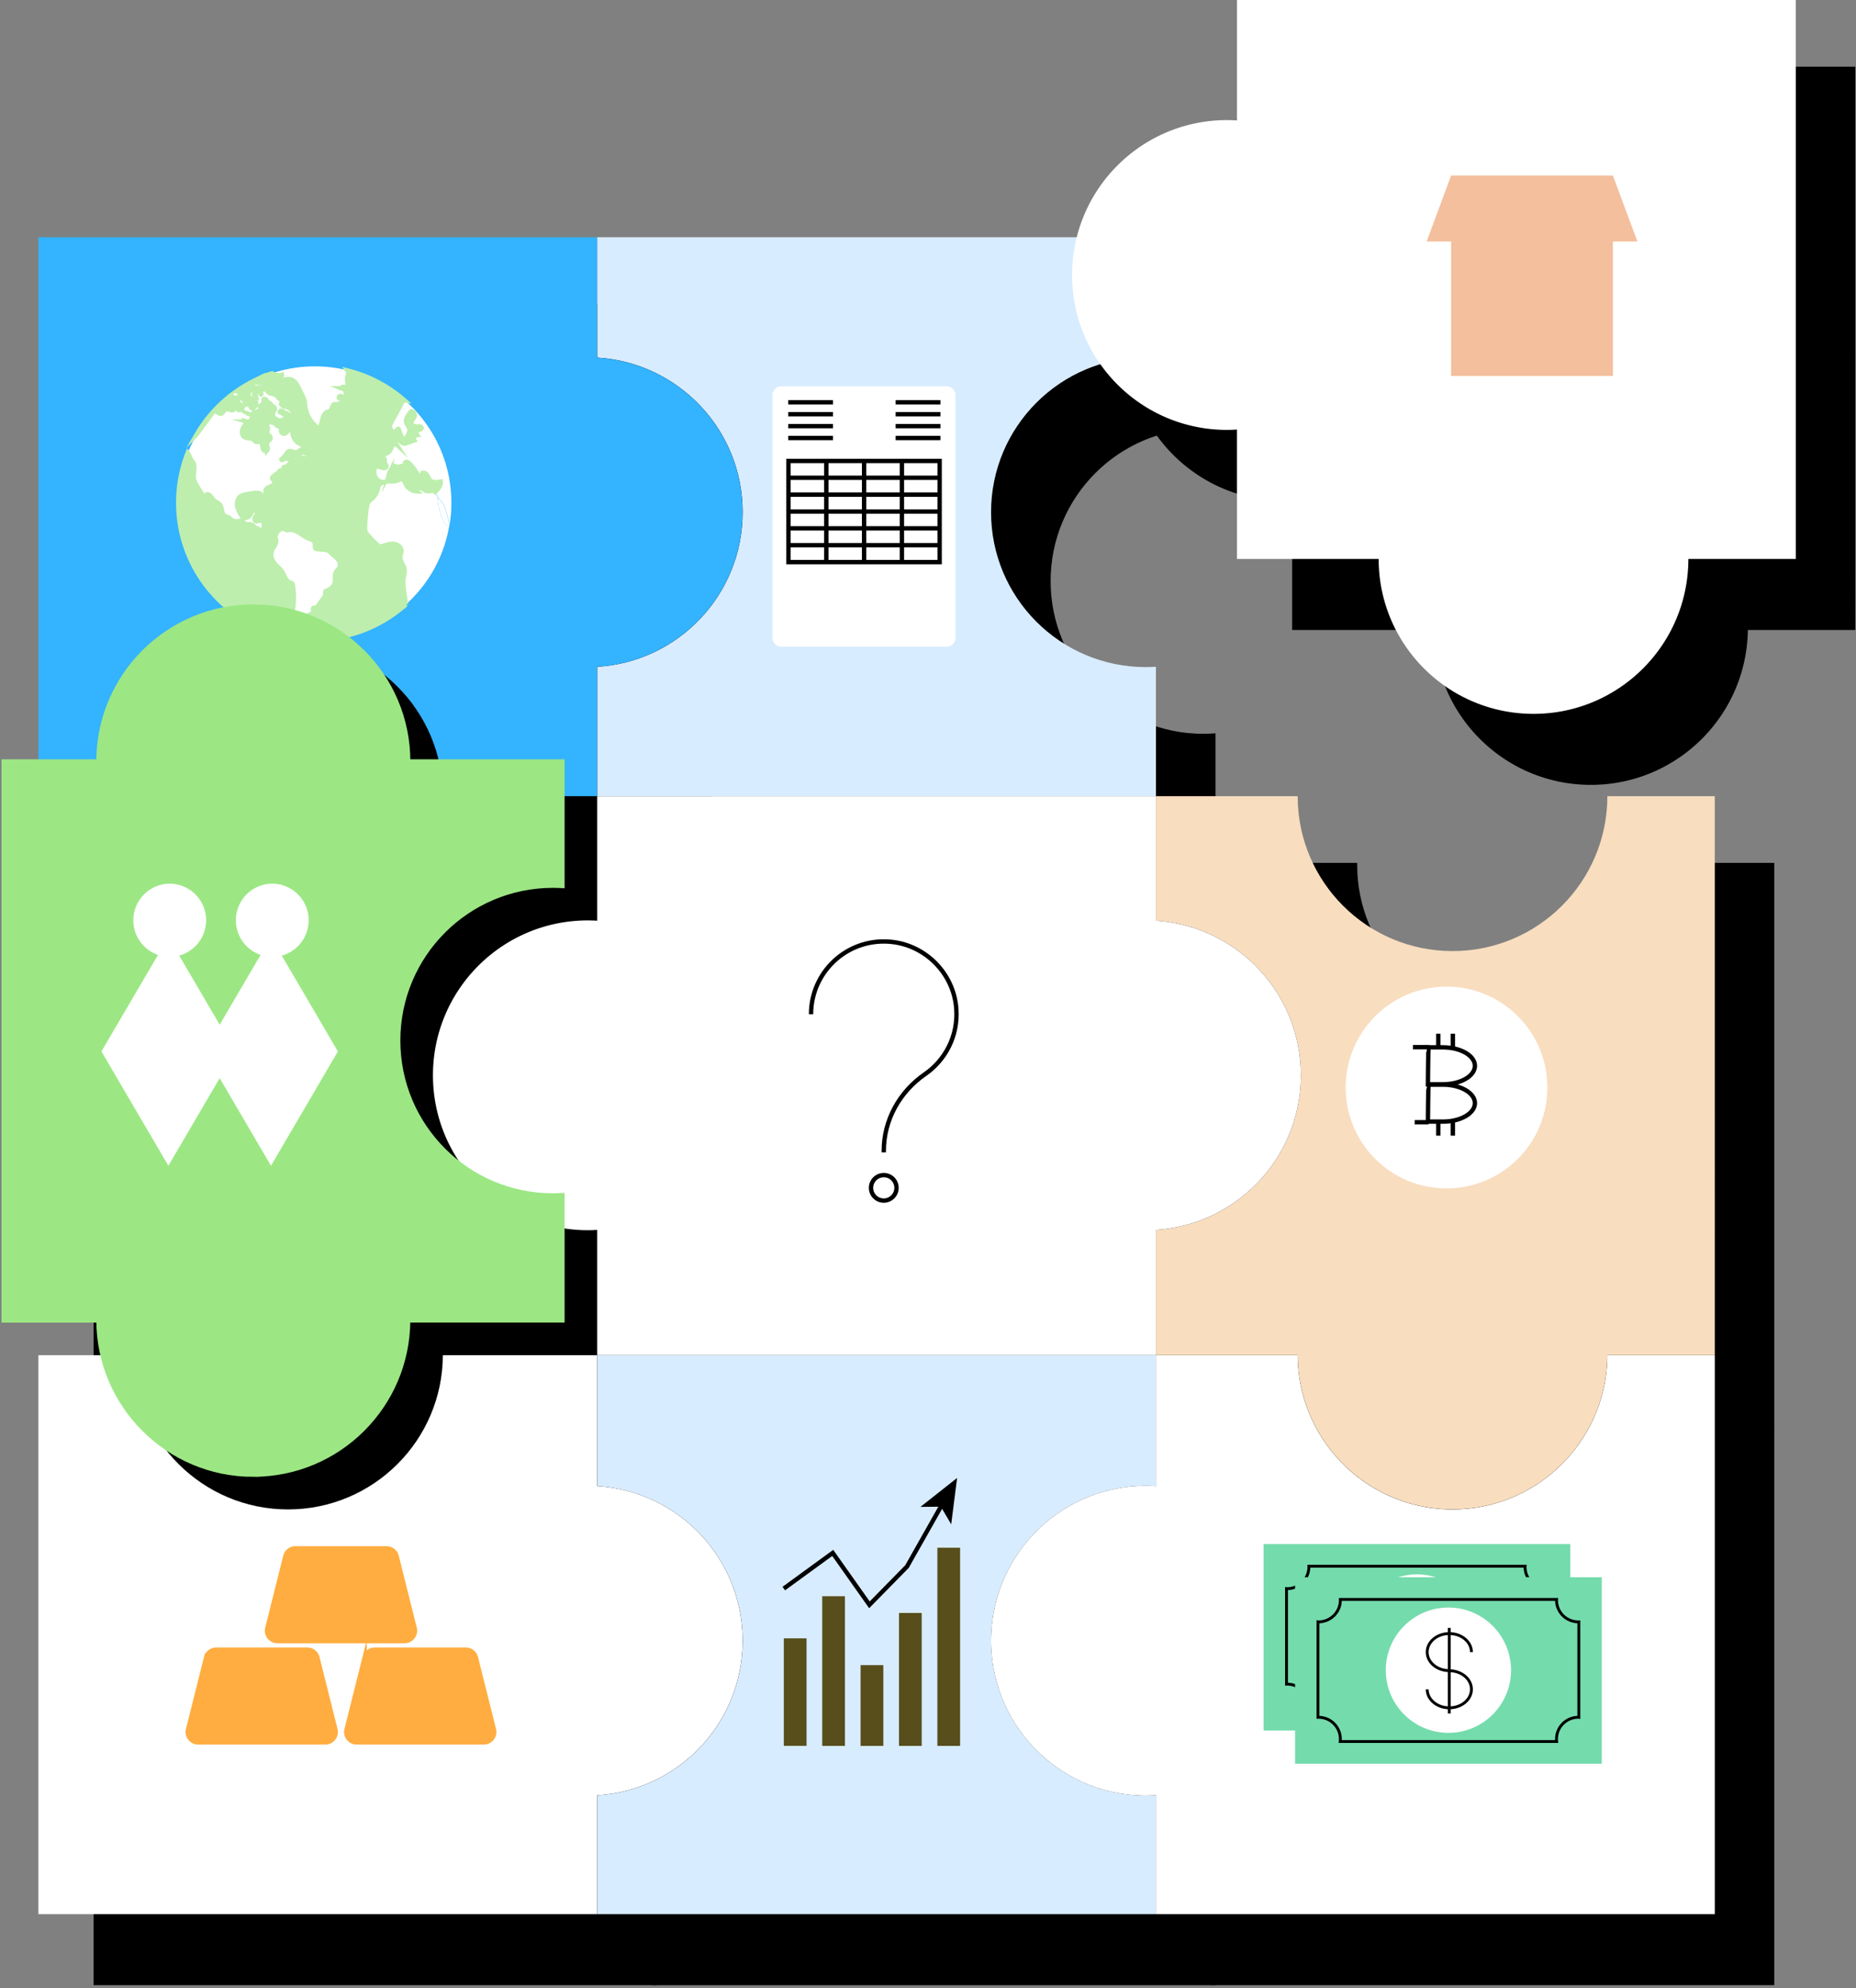
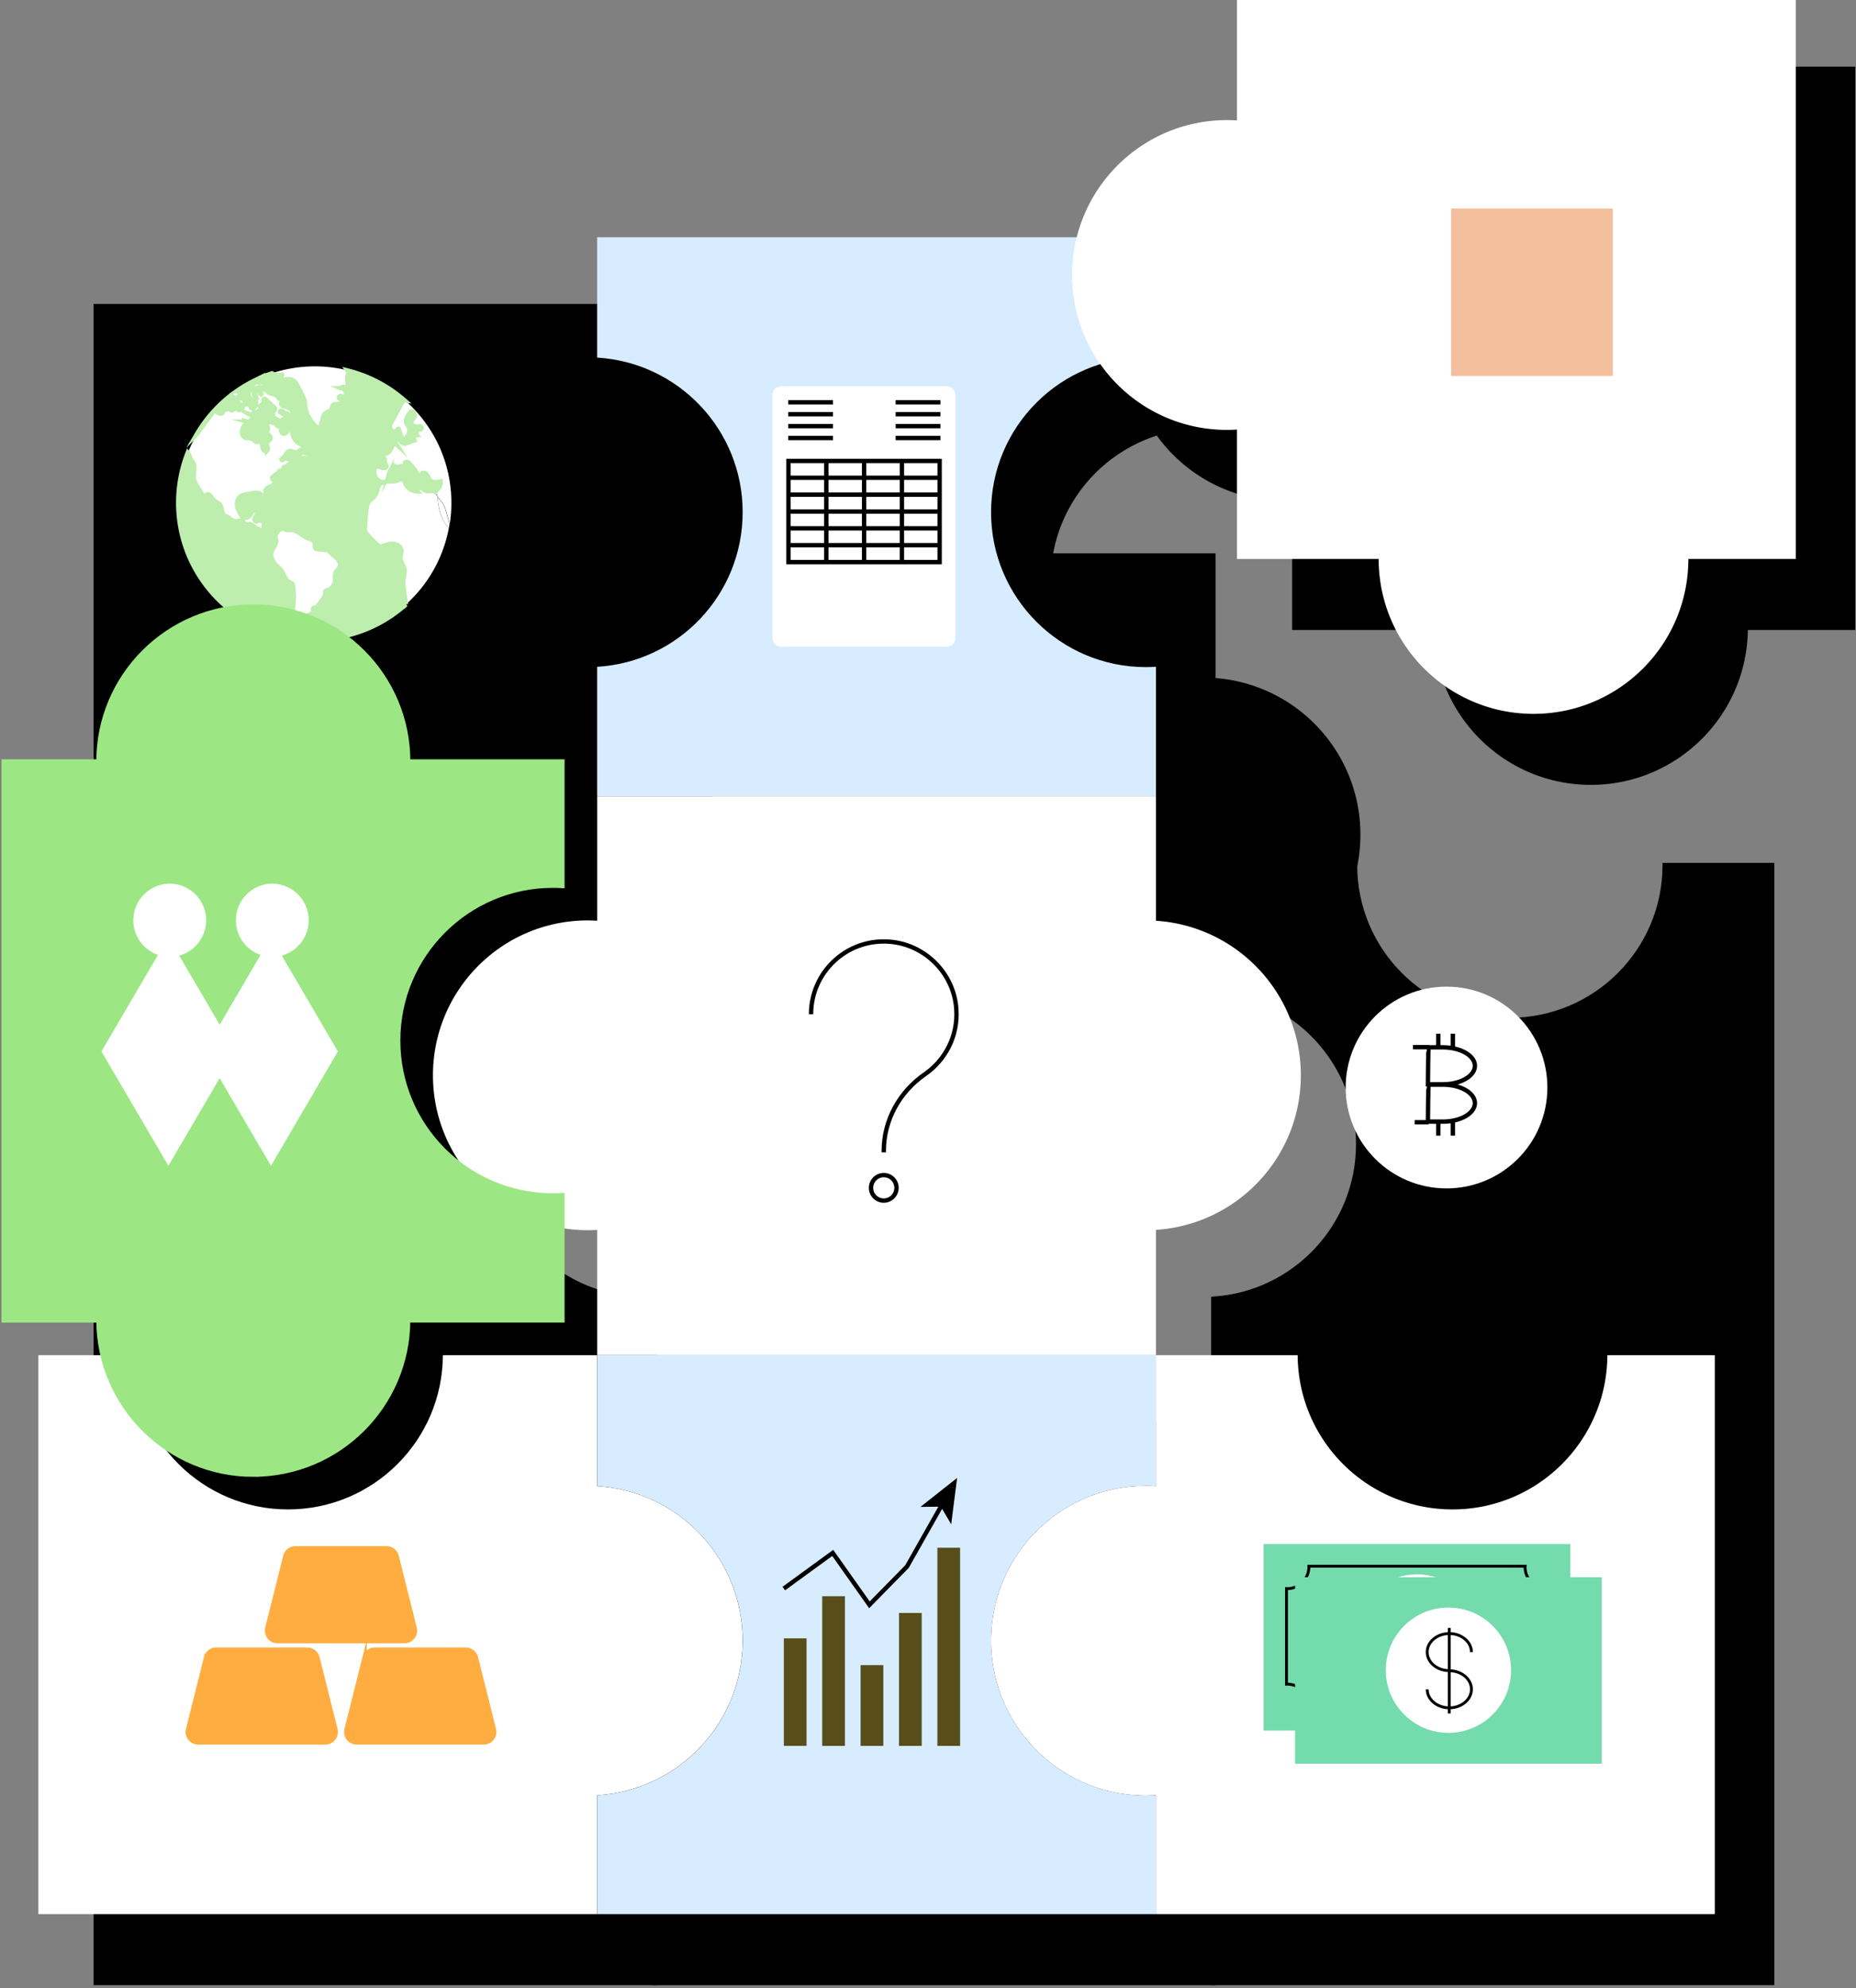
<svg xmlns="http://www.w3.org/2000/svg" width="367" height="393" fill="none" viewBox="0 0 367 393">
  <rect x="0" y="0" width="367" height="393" fill="#808080" stroke="none" />
  <path fill="#000" stroke="#000" stroke-miterlimit="10" stroke-width=".86" d="M158.198 337.938c0-16.289-12.722-29.605-28.771-30.559v-25.883H98.919c-.069 16.849-13.754 30.491-30.62 30.491-16.865 0-30.55-13.642-30.619-30.491H18.932v110.495h110.495v-23.493c16.049-.963 28.771-14.27 28.771-30.56Z" />
  <path fill="#000" stroke="#000" stroke-miterlimit="10" stroke-width=".86" d="M237.944 368.568c-16.909 0-30.619-13.711-30.619-30.62 0-16.908 13.71-30.619 30.619-30.619.67 0 1.324.026 1.986.069v-25.892H129.435v25.883c16.049.963 28.771 14.27 28.771 30.559 0 16.29-12.722 29.605-28.771 30.559v23.494H239.93v-23.502c-.654.043-1.316.069-1.986.069Z" />
  <path fill="#000" stroke="#000" stroke-miterlimit="10" stroke-width=".86" d="M298.555 311.987c-16.865 0-30.55-13.642-30.619-30.491h-28.015v25.892a30.198 30.198 0 0 0-1.986-.069c-16.908 0-30.619 13.711-30.619 30.619 0 16.909 13.711 30.62 30.619 30.62.671 0 1.324-.026 1.986-.069v23.502h110.495V281.496h-21.241c-.069 16.849-13.754 30.491-30.62 30.491Z" />
  <path fill="#000" stroke="#000" stroke-miterlimit="10" stroke-width=".86" d="M298.555 201.622c-16.908 0-30.619-13.703-30.619-30.62h-28.015v24.628c15.989 1.023 28.643 14.304 28.643 30.551 0 16.246-12.654 29.527-28.643 30.55v24.766h28.015c.069 16.848 13.754 30.49 30.619 30.49 16.866 0 30.551-13.642 30.62-30.49h21.241V171.002h-21.241c0 16.909-13.711 30.62-30.62 30.62ZM158.198 114.87c0 16.29-12.722 29.605-28.771 30.559v25.573h110.494V145.42c-.653.043-1.315.069-1.985.069-16.909 0-30.62-13.711-30.62-30.619 0-16.909 13.711-30.62 30.62-30.62.67 0 1.323.026 1.985.07V60.507H129.427v23.794c16.049.963 28.771 14.27 28.771 30.559v.009Z" />
  <path fill="#000" stroke="#000" stroke-miterlimit="10" stroke-width=".86" d="M37.68 170.994c0-16.909 13.711-30.619 30.62-30.619 16.908 0 30.62 13.71 30.62 30.619h30.498V145.42c16.049-.962 28.771-14.269 28.771-30.559s-12.722-29.605-28.771-30.559V60.508H18.932v110.494h18.749v-.008ZM255.936 13.608v23.81a30.248 30.248 0 0 0-1.986-.068c-16.909 0-30.619 13.71-30.619 30.62 0 16.908 13.71 30.619 30.619 30.619.67 0 1.324-.026 1.986-.069v25.582h28.014c0 16.909 13.711 30.619 30.62 30.619 16.908 0 30.619-13.702 30.619-30.619h21.241V13.608H255.936Z" />
  <path fill="#000" stroke="#000" stroke-miterlimit="10" stroke-width=".86" d="M68.3 311.986c16.865 0 30.55-13.642 30.619-30.49h30.507v-24.757c-.61.035-1.229.06-1.856.06-16.918 0-30.62-13.71-30.62-30.619s13.711-30.619 30.62-30.619c.627 0 1.237.025 1.856.06V171.01H98.927c0-16.908-13.71-30.619-30.619-30.619s-30.62 13.711-30.62 30.619H18.942v110.495h18.748c.069 16.848 13.754 30.49 30.619 30.49l-.009-.009Z" />
-   <path fill="#000" stroke="#000" stroke-miterlimit="10" stroke-width=".86" d="M152.138 171.003h-22.703v24.611a32.354 32.354 0 0 0-1.857-.061c-16.917 0-30.619 13.711-30.619 30.62 0 16.908 13.711 30.619 30.619 30.619.628 0 1.238-.026 1.857-.06v24.757H239.93v-24.766c15.988-1.023 28.642-14.303 28.642-30.55s-12.654-29.528-28.642-30.551v-24.628h-87.792v.009Z" />
+   <path fill="#000" stroke="#000" stroke-miterlimit="10" stroke-width=".86" d="M152.138 171.003h-22.703v24.611a32.354 32.354 0 0 0-1.857-.061v24.757H239.93v-24.766c15.988-1.023 28.642-14.303 28.642-30.55s-12.654-29.528-28.642-30.551v-24.628h-87.792v.009Z" />
  <path fill="#fff" d="M146.851 324.331c0-16.29-12.722-29.605-28.771-30.559v-25.883H87.572c-.069 16.848-13.754 30.49-30.62 30.49-16.865 0-30.55-13.642-30.619-30.49H7.585v110.494H118.08V354.89c16.049-.963 28.771-14.27 28.771-30.559Z" />
  <path fill="#D8ECFF" d="M226.597 354.95c-16.909 0-30.619-13.711-30.619-30.619 0-16.909 13.71-30.62 30.619-30.62.67 0 1.324.026 1.986.069v-25.891H118.088v25.883c16.049.962 28.771 14.269 28.771 30.559 0 16.289-12.722 29.605-28.771 30.559v23.493h110.495v-23.502c-.654.043-1.316.069-1.986.069Z" />
  <path fill="#fff" d="M287.217 298.379c-16.866 0-30.551-13.642-30.619-30.49h-28.015v25.891a30.198 30.198 0 0 0-1.986-.069c-16.908 0-30.619 13.711-30.619 30.62 0 16.908 13.711 30.619 30.619 30.619.671 0 1.324-.026 1.986-.069v23.502h110.494V267.889h-21.241c-.068 16.848-13.753 30.49-30.619 30.49Z" />
-   <path fill="#F8DDBF" d="M287.217 188.006c-16.909 0-30.62-13.702-30.62-30.619h-28.014v24.628c15.989 1.023 28.642 14.304 28.642 30.55 0 16.247-12.653 29.528-28.642 30.551v24.765h28.014c.069 16.849 13.754 30.491 30.62 30.491 16.865 0 30.55-13.642 30.619-30.491h21.241V157.387h-21.241c0 16.908-13.711 30.619-30.619 30.619Z" />
  <path fill="#D8ECFF" d="M146.851 101.254c0 16.29-12.722 29.605-28.771 30.56v25.573h110.494v-25.582c-.653.043-1.315.069-1.985.069-16.909 0-30.62-13.711-30.62-30.62 0-16.908 13.711-30.619 30.62-30.619.67 0 1.323.026 1.985.069V46.893H118.08v23.794c16.049.962 28.771 14.27 28.771 30.559v.008Z" />
-   <path fill="#34B3FE" d="M26.334 157.386c0-16.908 13.71-30.619 30.619-30.619s30.62 13.711 30.62 30.619h30.498v-25.573c16.049-.963 28.771-14.27 28.771-30.559 0-16.29-12.722-29.605-28.771-30.56V46.9H7.585v110.495h18.749v-.009Z" />
  <path fill="#fff" d="M244.597 0v23.811a30.263 30.263 0 0 0-1.985-.069c-16.909 0-30.62 13.711-30.62 30.62 0 16.908 13.711 30.62 30.62 30.62.67 0 1.324-.027 1.985-.07v25.582h28.015c0 16.909 13.711 30.62 30.62 30.62 16.908 0 30.619-13.702 30.619-30.62h21.241V0H244.597ZM140.791 157.395h-22.702v24.611a33.36 33.36 0 0 0-1.857-.06c-16.917 0-30.62 13.711-30.62 30.619 0 16.909 13.711 30.62 30.62 30.62.627 0 1.238-.026 1.857-.061v24.757h110.494v-24.765c15.989-1.023 28.642-14.304 28.642-30.551 0-16.246-12.653-29.527-28.642-30.55v-24.628h-87.792v.008Z" />
  <g fill="#F3BF9D" clip-path="url(#a)">
    <path d="M318.928 41.219h-31.986V74.33h31.986V41.219Z" />
-     <path d="M323.776 47.742h-41.674l4.84-13.049h31.986l4.848 13.05Z" />
  </g>
  <path fill="#fff" stroke="#fff" stroke-miterlimit="10" stroke-width=".86" d="M187.201 76.807h-32.725c-.717 0-1.298.58-1.298 1.298v47.992c0 .717.581 1.298 1.298 1.298h32.725c.717 0 1.298-.581 1.298-1.298V78.105c0-.717-.581-1.298-1.298-1.298Z" />
  <path stroke="#000" stroke-miterlimit="10" stroke-width=".86" d="M155.86 79.523h8.854M155.86 81.879h8.854M155.86 84.234h8.854M155.86 86.58h8.854M177.101 79.523h8.854M177.101 81.879h8.854M177.101 84.234h8.854M177.101 86.58h8.854M185.8 91.12h-29.888v19.994H185.8V91.119ZM155.912 107.779h29.897M155.911 104.443h29.898M155.912 101.117h29.897M155.911 97.781h29.898M155.912 94.445h29.897M178.339 91.12v19.994M170.86 91.12v19.994M163.39 91.12v19.994" />
  <path fill="#fff" d="M160.373 200.488c0-8.278 6.997-14.931 15.404-14.347 7.092.49 12.842 6.232 13.324 13.324.369 5.33-2.175 10.092-6.189 12.869-5.029 3.472-8.158 9.069-8.158 15.18v.284" />
  <path stroke="#000" stroke-miterlimit="10" stroke-width=".86" d="M160.373 200.488c0-8.278 6.997-14.931 15.404-14.347 7.092.49 12.842 6.232 13.324 13.324.369 5.33-2.175 10.092-6.189 12.869-5.029 3.472-8.158 9.069-8.158 15.18v.284" />
  <path fill="#fff" stroke="#000" stroke-miterlimit="10" stroke-width=".86" d="M174.754 237.33a2.518 2.518 0 1 0 .001-5.037 2.518 2.518 0 0 0-.001 5.037Z" />
  <path fill="#fff" d="M88.174 101.029c-.103-.361-.198-.722-.37-1.048-.155-.31-.37-.594-.584-.869l-.765-.997c.025.12.043.24.06.353.206 1.642.464 3.344 1.34 4.745.267.421.585.808.903 1.195.052-.258.095-.525.138-.791-.24-.86-.481-1.728-.722-2.588ZM74.162 85.282c.035-.078.482-.336.525-.19.043.164-.198.37-.07.482.104.094.25-.06.388-.103.206-.069.404.172.378.387-.026.215-.198.378-.37.507.284.112.593.24.74.507.129.24.12.55.309.748.112.111.284.163.404.266.12.103.18.327.052.413.171-.035.3.189.249.352-.052.164-.206.275-.353.37-.343.224-.687.438-1.031.653-.095.06-.206.12-.31.086-.171-.051-.18-.326-.051-.455.129-.13.318-.172.49-.233.034-.008.069-.025.086-.06.043-.077-.069-.163-.155-.146-.086.017-.146.086-.224.13-.128.077-.326.05-.403-.078-.078-.13.025-.335.18-.318a1.333 1.333 0 0 1-.146-.774c.009-.112.034-.223.026-.344a.924.924 0 0 0-.112-.326c-.215-.473-.361-.963-.524-1.453-.043-.146-.138-.284-.07-.43l-.008.009Zm-.756 2.639c.077-.086.18-.18.172-.293-.009-.163-.138-.232-.035-.395.07-.112.258-.155.378-.12.172.051.5.507.602.653.043.06.052.129.069.198.052.404-.206.86-.61.945-.241.052-.482-.034-.714-.112-.043-.017-.086-.025-.112-.06-.025-.034-.025-.086-.025-.129.008-.249.111-.49.275-.679v-.008Zm-26.09-7.763c.07.086.104.215.026.293-.077.077-.206.043-.318.034-.094-.009-.189 0-.283 0a.433.433 0 0 1-.25-.103.223.223 0 0 1-.103-.146c0-.043 0-.078.017-.112.06-.163.172-.3.318-.395l.026.017c.043-.069.146-.06.206 0s.087.137.138.206c.06.086.155.146.224.224v-.018Zm1.617-3.292a2.477 2.477 0 0 1-.19.499c-.034.051-.068.103-.085.163-.043.137-.009.284 0 .421 0 .146-.018.301-.112.421-.095.12-.258.18-.396.13-.163-.07-.223-.267-.266-.44l-.155-.695c-.034-.172-.06-.379.078-.482l.945-.24c.078 0 .172.051.19.129 0 .034 0 .06-.01.094Zm22.496 4.908c-.241.508-.774.834-1.333.937-.189.035-.395.043-.567-.034-.215-.086-.37-.275-.464-.49-.043-.103-.078-.206-.138-.3-.069-.121-.18-.224-.266-.328-.086-.111-.164-.24-.164-.378 0-.137.112-.283.25-.283.266 0 .326.43.576.507a.316.316 0 0 0 .154.008c.43-.017.808-.146 1.221-.223.258-.052.722.163.748.473a.238.238 0 0 1-.026.111h.009ZM51.365 74.691l-.473.164c-.12.051-.24.12-.344.206-.017.017-.043.034-.051.06.31-.146.627-.292.946-.43h-.078ZM49.371 76.402c.172 0 .344.025.516.068.146.043.284.103.438.13.19.034.387.017.576 0l.998-.078c.137-.009.275-.026.378-.112.172-.137.155-.421.017-.593a.614.614 0 0 0-.55-.223c-.129.017-.24.068-.37.077-.146 0-.283-.06-.42-.086-.181-.026-.353.026-.525.077-.31.086-.62.155-.937.215-.146.026-.31.043-.447 0-.112.06-.224.13-.336.19.026.094.07.18.147.24.137.112.343.095.524.086l-.009.009ZM46.216 78.448c.138.086.258.197.344.343.017.035.035.07.07.086.094.07.231-.034.274-.146.043-.112.069-.25.163-.318.078-.051.172-.043.267-.051.094-.01.198-.026.24-.112a.194.194 0 0 0 .01-.155 1.054 1.054 0 0 0-.164-.378 1.086 1.086 0 0 0-.267-.327.502.502 0 0 0-.343-.112c-.361.25-.714.516-1.066.783.017.06.043.12.086.163.103.112.249.155.378.232l.008-.008Z" />
  <path fill="#fff" d="M37.92 91.04c.13.181.285.345.388.55.111.233.146.5.146.757 0 .594-.103 1.187-.12 1.78-.018.593.163 1.109.455 1.624.146.267.3.525.456.783a20.173 20.173 0 0 0 2.51 3.352c.146.163.31.327.515.404.207.078.473.043.602-.129-.627-.645-1.255-1.28-1.882-1.925-.112-.112-.233-.275-.155-.413.077-.129.266-.12.404-.06.533.223.756.85 1.186 1.238.344.3.817.438 1.1.79.516.637.258 1.754.938 2.201.223.146.507.181.739.31.223.12.395.318.602.464.395.292.928.387 1.4.266.19-.051.379-.129.577-.086.352.078.498.533.833.679.276.121.602 0 .912.043.49.078.808.559 1.255.774.154.077.326.112.472.206.19.129.293.336.422.516.31.464.748.834 1.246 1.066.103.043.224.086.31.017.051-.034.068-.094.094-.154.19-.387.713-.559 1.092-.353.051-.275-.293-.481-.576-.464-.284.017-.559.146-.843.12-.567-.051-.876-.713-.85-1.281.017-.318.094-.67-.095-.928-.215-.292-.662-.292-.997-.163-.12.043-.241.103-.361.086-.267-.035-.387-.379-.318-.645.068-.258.266-.473.386-.714.12-.24.155-.575-.051-.756-.275-.241-.705 0-.903.309-.197.301-.31.688-.61.886-.456.301-1.135.258-1.418-.198-.387-.627-.774-1.281-.877-2.003-.103-.722.146-1.556.782-1.925.232-.138.499-.207.757-.267.601-.137 1.22-.249 1.839-.318.413-.051.86-.077 1.204.155.61.404.618 1.427 1.272 1.745.069.034.146.06.223.026.103-.043.13-.172.13-.284 0-.412-.241-.782-.413-1.16-.172-.379-.293-.834-.086-1.187.146-.249.412-.386.679-.498.266-.112.541-.206.756-.396.206-.197.327-.524.19-.773-.095-.164-.284-.267-.379-.43-.094-.163.017-.456.198-.396.051.018.094.06.129.112l.292.344c.112-.051.095-.223.026-.327-.069-.103-.164-.197-.172-.326-.009-.275.387-.327.593-.499.206-.163.284-.498.541-.55.172-.034.336.069.5.12.162.052.412 0 .412-.18 0-.215-.361-.335-.284-.533.052-.12.215-.12.344-.138.387-.068.602-.49.945-.687.13-.078.344-.095.396.051.094.258-.473.318-.49.602-.009.172.232.267.395.198.164-.07.267-.224.396-.344.146-.138.335-.232.533-.284.129-.034.275-.051.36-.155.121-.146.052-.386-.111-.498-.155-.112-.361-.12-.55-.12-.206-.018-.413-.018-.61-.078a.484.484 0 0 1-.258-.146c-.06-.077-.07-.206.017-.267.043-.025.094-.034.137-.06.086-.043.12-.154.103-.249a.471.471 0 0 0-.146-.24.597.597 0 0 0-.43-.172c-.206.017-.37.163-.49.326s-.214.344-.352.499c-.129.137-.292.24-.473.292-.043.017-.111.017-.129-.034 0-.026 0-.043.018-.07.094-.154.24-.274.37-.403.163-.155.309-.336.429-.525.19-.292.37-.636.705-.73.516-.146 1.049.395 1.547.215.13-.043.232-.138.335-.215.284-.215.61-.378.955-.482.077.104 0 .241-.086.344-.301.353-.585.73-.834 1.126-.035.06-.078.12-.078.19-.008.154.147.266.301.283.155.009.301-.043.447-.077a1.465 1.465 0 0 1 1.023.155c.146.085.31.197.465.137.094-.034.154-.137.171-.24a.528.528 0 0 0-.06-.302 1.186 1.186 0 0 0-.782-.661c-.215-.06-.481-.095-.567-.301-.078-.19.051-.387.077-.594.034-.249-.086-.49-.267-.67-.18-.172-.403-.284-.627-.395-.653-.327-1.083-.98-1.298-1.677-.172-.584-.215-1.298-.722-1.624a1.784 1.784 0 0 1-.473 1.048c-.189.198-.464.362-.73.284-.198-.06-.327-.25-.387-.447-.052-.198-.043-.404-.026-.61.017-.19-.017-.439-.198-.464-.112-.018-.215.06-.326.068-.155 0-.276-.137-.387-.249a1.733 1.733 0 0 0-1.333-.542c-.137 0-.292.035-.387.13-.163.154-.128.42-.06.636.069.215.172.438.112.653-.069.24-.318.447-.224.679a.486.486 0 0 0 .147.18c.292.241.662.525.593.895-.069.378-.568.541-.697.91-.086.241.018.5.086.748.078.241.12.542-.051.731a.424.424 0 0 1-.275.138c-.275.026-.507-.224-.593-.49-.086-.267-.078-.55-.155-.817-.077-.266-.275-.533-.55-.55-.172 0-.335.086-.499.069-.292-.026-.455-.335-.688-.507-.48-.37-1.22-.138-1.727-.456-.284-.172-.456-.499-.49-.825-.035-.327.043-.662.172-.972.137-.326.37-.653.713-.748.069-.017.155-.034.198-.094.086-.129-.078-.275-.224-.344-.326-.146-.644-.292-.971-.438.378.112.756.232 1.135.344.068.017.137.043.215.034.154-.009.275-.129.378-.24.137-.147.275-.302.352-.49.078-.19.069-.422-.069-.577-.197-.215-.55-.18-.799-.335.378.138.73.224 1.109.361.112.043.258.078.335-.017.069-.086.026-.215-.043-.3-.069-.087-.163-.164-.197-.267 0-.026-.01-.052 0-.078.025-.034.068-.034.111-.025.336.06.654.197.92.404.095.068.206.146.31.094.094-.052.094-.198.034-.284-.06-.086-.163-.137-.258-.18-.095-.052-.198-.112-.232-.207.18-.163.533 0 .679-.197.069-.095.051-.224-.009-.327-.06-.103-.154-.172-.232-.258-.043-.043-.086-.103-.077-.163.009-.069.069-.112.129-.146.292-.19.627-.43.61-.774 0-.094-.043-.18-.043-.266 0-.095.017-.198.095-.241.06-.034.137-.026.206 0 .292.12.396.481.662.653.103.07.223.103.318.164.103.068.19.18.163.3-.008.044-.034.087-.017.12.017.035.052.052.086.061.19.069.378.129.533.25.155.12.267.326.215.515-.043.163-.19.275-.31.404-.111.129-.197.318-.103.464.026.043.07.07.078.12.026.087-.06.155-.146.19-.207.077-.43.043-.645.086-.215.043-.43.249-.353.455.07.19.336.215.525.146.189-.068.352-.206.559-.232.232-.034.464.095.636.258.172.164.3.361.464.533.36.387.877.62 1.401.628.034 0 .077 0 .095-.026.034-.043 0-.112-.035-.146a1.94 1.94 0 0 0-.627-.49c-.07-.035-.147-.069-.172-.138-.043-.112.077-.24.197-.249.12 0 .241.06.344.129.25.155.499.318.748.473.069.043.155.094.232.06.13-.052.086-.25.017-.37a4.256 4.256 0 0 0-1.925-1.745c-.035-.154.129-.3.292-.3.164 0 .301.103.421.206s.241.215.396.266c.12.034.25.034.36.086.224.103.37.43.611.387a.442.442 0 0 0 .215-.138c.138-.137.258-.318.232-.515-.017-.146-.112-.275-.215-.387a2.277 2.277 0 0 0-.91-.585c-.328-.112-.68-.154-.955-.344-.112-.077-.215-.189-.224-.318-.008-.129.095-.283.233-.266.111.008.163.069.266.094.086-.232-.112-.472-.327-.593-.215-.12-.472-.18-.644-.352-.12-.12-.198-.284-.31-.413-.49-.558-1.556-.344-1.925-.98-.043-.077-.078-.172-.147-.232-.085-.077-.214-.086-.335-.094-.189-.009-.395-.017-.567.06-.172.077-.318.275-.258.464.052.163.215.361.077.456-.18-.086-.223-.318-.257-.516-.035-.198-.13-.43-.336-.447-.111-.009-.215.051-.292.129-.352.352-.224.937-.077 1.41-.327-.07-.55-.465-.43-.783.051-.146.163-.258.232-.395.069-.138.103-.31 0-.43-.138-.172-.413-.086-.602.026-.344.198-.679.49-.73.877-.06.481.335.877.696 1.203.094.086.198.172.318.172.069 0 .146-.026.215-.026.154 0 .266.155.292.31.026.154-.026.3-.077.447-.07.215-.155.447-.318.601-.172.155-.456.207-.62.043-.171-.171-.137-.49-.343-.618-.24-.147-.628.111-.825-.095-.095-.095-.086-.25-.103-.387-.035-.318-.233-.636-.542-.74-.31-.102-.696.078-.765.388-.078.36.24.679.559.868.111.069.24.129.318.232.086.103.12.258.043.37-.035.051-.086.077-.13.111-.137.095-.283.18-.42.275-.078.052-.164.095-.241.07-.13-.044-.146-.224-.25-.327-.137-.138-.378-.07-.532.051-.155.12-.293.284-.49.31-.215.034-.404-.112-.602-.18-.413-.147-.911.016-1.143.386-.086.129-.147.292-.276.387-.249.18-.593.026-.842-.138-.258-.163-.576-.344-.842-.206l-3.353 4.53a27.71 27.71 0 0 0-1.78 3.662c.104.12.181.258.25.395.18.37.3.774.533 1.118l.026-.06Z" />
  <path fill="#fff" d="M46.956 79.728c-.06-.06-.164-.069-.207 0l-.026-.017a.801.801 0 0 0-.318.395.172.172 0 0 0-.017.112c0 .06.052.112.103.146a.698.698 0 0 0 .25.103c.094.009.189 0 .283 0 .112.009.24.052.318-.034.078-.077.043-.206-.026-.292-.068-.086-.163-.138-.223-.224-.052-.069-.077-.146-.138-.206v.017ZM48.76 76.642l-.945.241c-.137.103-.112.318-.077.482l.154.696c.043.172.095.37.267.438.137.06.3-.008.395-.129a.616.616 0 0 0 .112-.42c0-.138-.043-.293 0-.422.017-.06.052-.112.086-.163.086-.155.137-.327.19-.499.008-.026.016-.06.008-.094-.018-.078-.104-.13-.19-.13ZM50.678 75.32c.18.034.36.034.541 0 .112-.018.224-.052.335-.043.086 0 .164.034.241.043.137.017.275 0 .413-.018a.877.877 0 0 0 .36-.103c.104-.069.19-.189.173-.318-.026-.172-.224-.258-.396-.292-.3-.052-.602.069-.902.086-.319.137-.636.284-.946.43 0 0-.009.008-.009.017-.025.094.095.163.19.18v.018ZM70.715 81.19c-.413.078-.791.207-1.22.224-.053 0-.104 0-.156-.008-.249-.078-.31-.508-.576-.508-.137 0-.249.147-.249.284 0 .138.078.275.163.378.086.112.198.207.267.327.052.095.086.198.138.3.094.207.249.405.464.49.18.07.378.07.567.035.55-.094 1.083-.43 1.332-.937.018-.034.035-.077.026-.112-.026-.3-.49-.515-.748-.472h-.008ZM59.583 123.595c.267-.791.696-1.573 1.427-1.968.378-.207.894-.396.911-.826 0-.129-.043-.258-.043-.395 0-.129.095-.284.224-.275.18.215.507-.026.67-.249.37-.516.748-1.023 1.118-1.539.215-.301.447-.636.42-1.006 0-.12-.042-.249 0-.361.07-.189.302-.249.49-.318a2.141 2.141 0 0 0 1.41-1.702c.087-.602-.094-1.264.181-1.805.198-.387.585-.645.757-1.04.215-.507 0-1.109-.353-1.53-.352-.422-.816-.731-1.22-1.118-.258-.249-.499-.533-.834-.662-.18-.069-.37-.086-.559-.103l-1.367-.129c-.154-.017-.326-.034-.43-.146-.189-.189-.103-.49-.103-.756 0-.362-.189-.714-.498-.903-.207-.129-.447-.181-.67-.267-.697-.24-1.282-.713-1.91-1.108-.618-.396-1.34-.723-2.07-.619-.138.017-.276.051-.413.034-.181-.026-.336-.146-.516-.215-.421-.155-.911.069-1.204.404-.232.267-.601.877-.558 1.255.025.198.18.37.197.585a1.4 1.4 0 0 1-.111.653c-.172.413-.473.765-.662 1.169a2.4 2.4 0 0 0-.19 1.384c.095.559.387 1.075.766 1.496.412.464.92.834 1.263 1.341.55.791.765 1.951 1.668 2.286.137.052.292.078.395.181.112.112.146.284.172.438.31 2.175.172 4.419-.421 6.533-.318 1.144-.765 2.278-.705 3.456v.069c.628.129 1.264.232 1.909.318.034-.069.068-.129.094-.198.335-.756.473-1.59.74-2.381l.025.017ZM86.515 98.46c-.017-.112-.035-.233-.06-.353-.19-.24-.37-.482-.56-.722.052-.043.095-.095.147-.138a.769.769 0 0 0-.267-.163c-.43-.155-.91.103-1.358.017-.292-.06-.541-.258-.79-.421-.25-.164-.56-.301-.843-.224-.292.086-.473.49-.258.697-1.031 0-2.028-.67-2.415-1.625-.112-.275-.198-.593-.465-.73-.335-.173-.713.06-1.065.197-.61.232-1.29.163-1.935.198-.653.034-1.366.223-1.71.782l-.164.172a3.67 3.67 0 0 1-1.212 2.441c-.232.207-.49.378-.67.628-.215.31-.292.696-.353 1.066a27.013 27.013 0 0 0-.352 4.169c0 .197 0 .404.06.593.069.223.224.412.379.593a18.561 18.561 0 0 0 2.037 2.072c.129.111.258.215.421.266.24.069.499-.017.73-.094.697-.241 1.419-.482 2.15-.37.722.112 1.435.688 1.435 1.418 0 .387-.189.748-.223 1.126-.078.946.765 1.737.842 2.674.034.455-.103.902-.189 1.358-.19 1.032-.034 2.089.12 3.129.112.756.224 1.504.327 2.261a26.944 26.944 0 0 0 8.476-15.078c-.318-.387-.645-.773-.903-1.195-.885-1.401-1.134-3.103-1.34-4.745h.008Z" />
  <path fill="#fff" d="M79.845 79.153c-.104.052-.155.155-.215.25l-2.476 4.581c.009.353.026.731.224 1.032.197.292.644.447.92.215.188-.163.3-.49.54-.456.199.525.405 1.04.603 1.565.077.206.206.447.42.464.164.009.302-.112.413-.232.533-.576.912-1.436.568-2.14-.12-.241-.31-.439-.421-.68-.387-.833.275-1.762.893-2.44.456 0 .834.498.723.936-.112.456-.628.757-.654 1.23-.034.55.636.885 1.187.833.172-.017.352-.06.524-.026.172.035.335.19.3.361-.042.258-.412.267-.653.37-.36.155-.49.68-.24.98-.49.026-.808.67-.542 1.075-.636.214-1.272.43-1.9.644-.773-.103-1.383-.885-1.297-1.659.008-.094.025-.189-.01-.275-.076-.163-.326-.18-.463-.06-.138.112-.19.3-.215.481-.078.576.06 1.187.378 1.677-.232-.198-.61-.06-.79.18-.19.24-.25.55-.388.825a1.706 1.706 0 0 1-1.444.912c-.198 0-.464.008-.524.206-.06.172.112.344.284.412.171.07.37.112.472.267.138.215 0 .499.06.74.07.3.43.55.319.842-.087.24-.404.266-.662.24-.404-.043-1.135-.455-1.487-.154-.353.3-.267 1.229-.155 1.616.189.687.834 1.229 1.547 1.306.713.078 1.539-.507 1.393-1.203-.035-.18-.13-.353-.095-.533a.765.765 0 0 1 .172-.318c.292-.379.576-.757.868-1.135.378.206.843.24 1.247.086.086-.034.18-.077.275-.069.103.009.18.086.258.146.309.275.61.55.92.826.395.352.816.92.507 1.35a1.544 1.544 0 0 0-.714.034c.215.3.567.498.937.515l.206-1.366a.668.668 0 0 1 .456.137c.19-.094 0-.37-.163-.481a6.63 6.63 0 0 1-1.84-1.823c.206-.31.688-.06.937.207a11.22 11.22 0 0 1 1.805 2.578c.13.258.267.534.525.662.257.13.653 0 .653-.292 0-.24-.258-.387-.43-.559-.172-.171-.206-.558.043-.576.361-.094.705.198.894.516.19.318.3.688.559.954.516.516 1.358.396 2.063.25.094.8-.49 1.487-1.083 2.063.223.206.344.524.412.86l.765.997c.215.275.43.558.585.868.172.335.266.696.37 1.048.24.86.481 1.728.722 2.588.215-1.367.326-2.768.326-4.195 0-8.089-3.559-15.344-9.198-20.287-.06 0-.12 0-.18.026l-.034.008Z" />
  <path fill="#fff" d="M86.042 97.248c-.051.043-.094.095-.146.138.19.24.37.481.559.722-.069-.336-.19-.654-.413-.86ZM74.755 87.164a.922.922 0 0 1 .112.327c.008.112-.017.223-.026.344-.026.266.026.541.146.773-.146-.017-.258.19-.18.318.077.13.266.155.404.078.077-.043.137-.112.223-.13.086-.016.198.07.155.147-.017.034-.052.043-.086.06-.172.06-.361.103-.49.232-.129.13-.12.404.052.456.103.034.215-.026.31-.086.343-.215.687-.43 1.03-.653.147-.095.302-.207.353-.37.052-.163-.086-.395-.25-.352.138-.095.078-.31-.05-.413-.121-.103-.293-.146-.405-.267-.189-.189-.18-.507-.31-.748-.145-.266-.455-.395-.739-.507.172-.129.344-.292.37-.507.026-.215-.172-.455-.378-.387-.138.043-.275.198-.387.103-.129-.12.12-.317.069-.48-.035-.138-.482.11-.525.188-.068.146.026.292.07.43.154.49.3.98.524 1.453l.008-.009Z" />
  <path fill="#fff" d="M73.268 88.78c.232.078.473.155.714.112.404-.077.662-.533.61-.945a.42.42 0 0 0-.069-.198c-.103-.146-.43-.602-.602-.653-.111-.035-.3.008-.378.12-.103.163.026.232.035.395 0 .12-.095.206-.172.292-.172.181-.267.43-.275.68 0 .043 0 .094.025.129a.18.18 0 0 0 .112.06v.008ZM55.818 74.03c.069.12-.06.266-.189.317-.129.052-.283.078-.37.18-.137.173 0 .44.198.525.198.086.421.043.636 0 .499-.112 1.032-.215 1.513-.06.765.24 1.195 1.023 1.547 1.745.241.49.482.98.723 1.462.137.275.275.558.36.86.112.395.121.807.173 1.211a6.336 6.336 0 0 0 2.174 4.014c.172.147.396.284.593.181a.547.547 0 0 0 .224-.258c.24-.481.3-1.023.438-1.538.147-.516.413-1.04.903-1.264.232-.112.516-.138.696-.327.18-.172.215-.438.293-.679.077-.24.223-.49.472-.524.103-.009.207.017.31.025.206.018.412-.051.61-.128.318-.12.645-.233.963-.353.112-.043.232-.086.31-.18.077-.095.103-.25.017-.327-.06-.06-.155-.069-.241-.069-.24-.008-.49-.026-.73-.034-.13 0-.276-.017-.353-.12-.12-.155.026-.396.215-.43.189-.043.378.051.541.154.163.103.318.224.507.258.224-.198.18-.55.112-.842-.094-.421-.25-.911-.67-1.023-.13-.034-.258-.026-.379-.078a.731.731 0 0 1 .748-.257c.138.034.292.12.413.043a.258.258 0 0 0 .094-.12c.284-.55-.111-1.23.026-1.84.043-.215.155-.404.19-.62a1 1 0 0 0-.164-.73 27.169 27.169 0 0 0-6.464-.782c-2.94 0-5.76.473-8.407 1.34a2.475 2.475 0 0 0 1.985.259l-.017.008Z" />
  <path fill="#BDEEAD" d="M79.835 114.089c.078-.447.224-.903.19-1.359-.078-.945-.92-1.736-.843-2.673.034-.387.224-.748.224-1.126 0-.731-.714-1.307-1.436-1.418-.722-.112-1.453.128-2.149.369-.232.086-.49.164-.73.095-.164-.043-.293-.155-.422-.267a18.616 18.616 0 0 1-2.037-2.071c-.155-.181-.301-.37-.378-.594-.06-.189-.06-.395-.06-.593.008-1.392.128-2.785.352-4.169.06-.37.137-.756.352-1.066.18-.249.439-.43.67-.627a3.67 3.67 0 0 0 1.213-2.442l.163-.171c.344-.55 1.057-.748 1.71-.783.654-.034 1.333.035 1.935-.197.352-.138.73-.37 1.066-.198.258.137.352.455.464.73.387.955 1.384 1.625 2.416 1.625-.215-.206-.035-.61.258-.696.292-.086.593.052.842.223.25.164.498.362.79.422.448.086.93-.172 1.359-.017.103.034.189.094.266.163.594-.568 1.178-1.255 1.084-2.063-.714.154-1.556.266-2.064-.25-.257-.257-.37-.636-.558-.954-.19-.318-.533-.61-.894-.516-.241.018-.215.405-.043.576.172.172.43.319.43.56 0 .283-.396.42-.654.291s-.395-.404-.524-.661a11.148 11.148 0 0 0-1.805-2.58c-.25-.266-.731-.515-.937-.206a6.748 6.748 0 0 0 1.84 1.823c.171.111.352.387.163.481a.668.668 0 0 0-.456-.137l-.206 1.366a1.227 1.227 0 0 1-.937-.515c.232-.07.472-.078.713-.035.31-.43-.112-.997-.507-1.35-.31-.274-.61-.55-.92-.825-.077-.068-.154-.137-.258-.146-.094-.008-.18.035-.275.07-.404.154-.868.12-1.246-.087-.292.378-.576.757-.868 1.135a.768.768 0 0 0-.172.318c-.035.18.06.352.094.533.146.705-.679 1.28-1.392 1.203-.714-.077-1.359-.619-1.548-1.306-.103-.387-.189-1.316.155-1.616.353-.301 1.083.111 1.487.154.25.026.576 0 .662-.24.103-.293-.25-.542-.318-.843-.06-.24.078-.533-.06-.739-.103-.155-.3-.198-.473-.266-.172-.07-.344-.241-.284-.413.07-.19.327-.198.525-.206a1.718 1.718 0 0 0 1.444-.912c.137-.275.206-.584.387-.825.189-.24.567-.387.79-.18a2.508 2.508 0 0 1-.378-1.677c.026-.18.078-.37.215-.481.138-.112.387-.103.465.06.034.086.017.18.008.275-.086.774.533 1.556 1.298 1.66.636-.216 1.272-.43 1.9-.645-.275-.404.051-1.05.541-1.075-.24-.3-.111-.825.241-.98.24-.103.61-.112.653-.37.035-.171-.128-.326-.3-.36-.172-.035-.344 0-.525.025-.55.06-1.22-.283-1.186-.834.026-.464.541-.773.653-1.229.103-.438-.275-.928-.722-.937-.619.68-1.28 1.608-.894 2.442.112.24.301.438.421.679.344.704-.034 1.564-.567 2.14-.112.12-.25.24-.413.232-.223-.017-.343-.258-.42-.464-.199-.524-.405-1.04-.603-1.565-.249-.034-.352.293-.541.456-.267.232-.722.077-.92-.215-.198-.292-.215-.67-.223-1.031.825-1.53 1.65-3.052 2.475-4.582.052-.095.112-.206.215-.25a.32.32 0 0 1 .18-.025 26.937 26.937 0 0 0-11.32-5.914.97.97 0 0 1 .163.73c-.043.215-.146.404-.19.62-.128.61.267 1.289-.025 1.839-.026.043-.052.094-.095.12-.12.078-.275 0-.412-.043a.72.72 0 0 0-.748.258c.12.052.258.043.378.077.413.112.576.602.67 1.023.07.293.112.645-.111.843-.19-.026-.352-.155-.507-.258-.163-.103-.353-.198-.542-.155-.189.043-.335.284-.215.43.078.103.224.112.353.12.24.009.49.026.73.035.087 0 .181.008.241.069.086.085.069.24-.017.326a.861.861 0 0 1-.31.18c-.317.121-.644.233-.962.353-.198.069-.404.146-.61.129-.104 0-.207-.043-.31-.026-.25.026-.395.284-.473.525-.077.24-.112.498-.292.679-.18.18-.464.215-.696.326-.49.224-.757.757-.903 1.264-.146.516-.206 1.057-.438 1.539a.548.548 0 0 1-.224.258c-.198.094-.43-.043-.593-.181a6.297 6.297 0 0 1-2.175-4.014c-.051-.404-.06-.826-.172-1.212-.086-.301-.223-.576-.36-.86-.241-.49-.482-.98-.723-1.461-.352-.722-.782-1.505-1.547-1.745-.49-.155-1.015-.043-1.513.06-.206.043-.438.086-.636 0s-.327-.353-.198-.525c.086-.111.24-.129.37-.18.129-.052.258-.198.189-.318a2.446 2.446 0 0 1-1.986-.258c-.816.266-1.607.567-2.39.911.301-.017.602-.137.903-.086.172.035.37.12.395.293.018.12-.06.249-.171.318-.104.068-.233.085-.362.103-.137.017-.275.034-.412.017-.078-.009-.163-.035-.24-.043-.112 0-.224.026-.336.043-.18.034-.361.034-.542 0-.094-.017-.215-.086-.189-.18 0 0 0-.01.009-.018-.49.24-.98.49-1.453.765.138.043.301.026.447 0 .318-.06.628-.129.937-.215.172-.043.353-.094.525-.077.146.017.275.086.42.086.13 0 .25-.06.37-.077a.614.614 0 0 1 .55.223c.138.172.155.456-.017.593-.103.086-.249.103-.378.112l-.997.077c-.19.017-.387.035-.576 0-.146-.026-.292-.086-.438-.129a2.071 2.071 0 0 0-.516-.068c-.18 0-.378.017-.525-.086a.438.438 0 0 1-.146-.241c-.644.378-1.272.774-1.882 1.203.12-.008.249.035.344.112.111.086.189.206.266.327.069.12.138.24.163.378a.31.31 0 0 1-.008.155c-.043.077-.146.103-.24.111-.095.01-.19 0-.267.052-.104.069-.12.206-.164.318-.043.112-.18.224-.275.146a.235.235 0 0 1-.069-.086 1.094 1.094 0 0 0-.343-.343c-.13-.078-.275-.13-.379-.233a.374.374 0 0 1-.086-.163c-.292.224-.575.456-.85.688.085.146.18.292.266.43.043.068.086.137.155.18.086.06.189.069.283.086.19.043.387.146.422.335.017.103-.018.207 0 .31 0 .034.025.077.025.111 0 .078-.051.138-.12.172-.069.035-.146.035-.215.043-.146.009-.3.018-.438-.034-.155-.052-.293-.18-.456-.206-.155-.026-.31.025-.464.086.146-.06.31-.112.464-.086.163.034.3.154.456.206.137.052.292.043.438.034a.438.438 0 0 0 .215-.043c.069-.034.12-.094.12-.172 0-.042-.017-.077-.026-.111-.017-.103.018-.207 0-.31-.034-.189-.232-.3-.42-.335-.095-.017-.198-.034-.284-.086-.07-.043-.112-.112-.155-.18-.086-.147-.18-.293-.267-.43a27.145 27.145 0 0 0-6 7.117l3.353-4.53c.266-.137.584.043.842.207.258.163.602.318.843.137.129-.094.189-.25.275-.387.24-.36.739-.533 1.143-.387.198.07.395.215.602.18.197-.025.335-.188.49-.309.154-.12.395-.197.533-.051.094.103.111.284.249.326.086.026.172-.025.24-.068.138-.095.284-.18.422-.275.051-.035.103-.06.129-.112.077-.112.043-.267-.043-.37a1.044 1.044 0 0 0-.318-.232c-.318-.189-.636-.507-.559-.868.069-.318.456-.49.765-.387.31.103.507.421.542.74.017.137 0 .292.103.386.198.207.576-.06.825.095.206.129.172.447.344.619.163.163.455.112.619-.043.172-.155.25-.378.318-.602.051-.146.094-.292.077-.447-.026-.155-.137-.3-.292-.31-.069 0-.146.026-.215.026-.12 0-.232-.086-.318-.172-.361-.318-.757-.722-.696-1.203.043-.395.386-.68.73-.877.19-.112.465-.198.602-.026.095.12.069.293 0 .43-.069.138-.18.25-.232.396-.12.318.095.713.43.782-.146-.473-.267-1.058.077-1.41.078-.077.18-.138.292-.129.198.017.293.25.336.447.034.198.077.43.258.516.137-.103-.035-.292-.078-.456-.051-.189.086-.386.258-.464.172-.077.378-.069.567-.06.12 0 .25.017.336.095.068.06.103.154.146.232.37.636 1.444.43 1.925.98.112.129.19.292.31.412.18.172.43.232.645.353.214.12.412.36.326.593-.103-.035-.155-.086-.266-.095-.138-.017-.241.138-.232.267.008.129.111.24.223.318.284.197.636.232.954.344.344.12.662.318.911.584.104.112.198.24.215.387.017.198-.094.378-.232.516a.442.442 0 0 1-.215.137c-.249.043-.386-.283-.61-.387-.112-.051-.25-.043-.361-.086-.155-.051-.275-.163-.395-.266-.12-.103-.267-.198-.422-.206-.154-.009-.326.137-.292.3.8.362 1.487.98 1.926 1.745.068.12.111.31-.018.37-.077.034-.163-.017-.232-.06-.249-.155-.498-.318-.748-.473-.103-.069-.214-.137-.343-.129-.12 0-.241.138-.198.25.026.068.103.103.172.137.24.12.455.284.627.49.035.043.07.112.035.146-.026.026-.06.026-.095.026a2.057 2.057 0 0 1-1.401-.627c-.163-.172-.292-.37-.464-.534-.172-.163-.396-.283-.636-.257-.198.025-.37.163-.559.232-.19.069-.456.043-.524-.146-.078-.207.146-.404.352-.456.206-.052.447 0 .645-.086.077-.034.163-.103.146-.19-.009-.042-.052-.076-.078-.12-.094-.137-.008-.335.104-.464.111-.129.266-.24.31-.404.05-.189-.061-.395-.216-.515-.154-.12-.352-.18-.533-.25-.034-.008-.069-.026-.086-.06-.017-.034 0-.077.017-.12.026-.12-.06-.232-.163-.301-.103-.069-.223-.103-.318-.163-.258-.172-.37-.542-.662-.654-.069-.026-.146-.034-.206 0-.078.043-.103.146-.095.241 0 .095.043.18.043.266.026.344-.318.585-.61.774-.052.035-.112.078-.129.146 0 .06.034.12.077.164.078.085.172.163.233.258.06.103.077.232.008.326-.146.198-.498.026-.679.198.043.103.138.163.232.206.095.052.198.095.258.18.06.087.06.233-.034.284-.103.052-.215-.025-.31-.094a2.158 2.158 0 0 0-.92-.404c-.043 0-.086-.009-.111.025-.018.026-.009.052 0 .078.034.103.129.18.197.266.07.086.112.224.043.301-.077.086-.223.06-.335.017-.378-.137-.73-.223-1.109-.36.25.154.602.111.8.335.137.154.137.386.068.576-.077.189-.215.343-.352.49-.103.111-.224.232-.378.24a.933.933 0 0 1-.215-.034c-.378-.112-.757-.232-1.135-.344.327.146.645.292.971.438.147.07.31.215.224.344-.043.06-.129.078-.198.095-.344.094-.576.421-.713.748-.13.31-.206.636-.172.971.034.335.206.653.49.825.516.318 1.246.095 1.728.456.232.18.395.481.687.507.172.017.336-.077.499-.069.275.009.473.284.55.55.077.267.069.55.155.817.086.267.318.516.593.49a.424.424 0 0 0 .275-.138c.172-.189.129-.49.052-.73-.078-.24-.172-.507-.086-.748.129-.37.627-.524.696-.911.069-.37-.3-.654-.593-.894-.06-.052-.12-.103-.146-.18-.095-.233.163-.44.223-.68.06-.215-.043-.438-.112-.653-.068-.215-.103-.473.06-.636a.57.57 0 0 1 .387-.13 1.72 1.72 0 0 1 1.333.542c.111.112.223.258.387.25.111 0 .215-.086.326-.07.18.027.215.276.198.465-.017.206-.034.413.026.61.051.198.189.387.387.447.258.086.541-.077.73-.283.267-.284.439-.662.473-1.049.516.327.55 1.04.722 1.625.206.696.645 1.358 1.298 1.676.224.112.447.223.628.395.18.172.3.422.266.67-.026.199-.155.405-.077.594.086.206.352.24.567.3.344.095.636.345.782.663a.611.611 0 0 1 .06.3.286.286 0 0 1-.171.241c-.155.06-.318-.051-.465-.137-.3-.172-.679-.232-1.023-.155-.146.034-.292.086-.447.077-.154-.017-.309-.129-.3-.283 0-.07.043-.138.077-.19.258-.395.533-.765.834-1.126.086-.094.172-.24.086-.343-.344.103-.67.266-.954.481-.112.077-.215.172-.336.215-.498.19-1.04-.361-1.547-.215-.335.095-.507.438-.705.73-.129.19-.266.362-.43.525-.129.129-.275.25-.37.404-.008.017-.025.043-.017.069.01.043.078.051.13.034.18-.051.343-.154.472-.292.138-.146.232-.335.353-.499.12-.163.292-.31.49-.326a.57.57 0 0 1 .43.172.47.47 0 0 1 .146.24.253.253 0 0 1-.103.25c-.044.025-.095.025-.138.06-.086.06-.077.189-.017.266.06.078.163.12.258.146.197.06.404.06.61.078.19 0 .395 0 .55.12.155.112.232.353.112.499-.086.103-.232.12-.361.154a1.231 1.231 0 0 0-.533.284c-.13.12-.232.275-.396.344-.163.069-.404-.017-.395-.198.017-.275.593-.335.49-.602-.052-.146-.267-.128-.395-.051-.344.198-.55.627-.946.688-.129.017-.292.017-.344.137-.077.198.284.327.284.533 0 .172-.25.232-.413.18-.163-.05-.335-.163-.498-.12-.258.06-.336.387-.542.55-.215.172-.61.224-.593.499 0 .12.103.215.172.327.069.103.086.275-.026.326l-.292-.343a.403.403 0 0 0-.13-.112c-.18-.06-.291.232-.197.395.095.163.284.267.378.43.138.25.018.576-.189.774-.206.197-.49.292-.756.395-.267.103-.533.258-.68.499-.206.36-.094.816.087 1.186.172.378.404.748.412 1.16 0 .112-.026.241-.129.284-.068.026-.154 0-.223-.026-.662-.318-.662-1.34-1.272-1.745-.344-.232-.791-.206-1.204-.154-.619.077-1.23.18-1.84.318-.257.06-.524.129-.756.266-.636.37-.885 1.195-.782 1.926.103.73.481 1.384.877 2.002.283.456.962.499 1.418.198.3-.198.413-.584.61-.885.198-.301.628-.542.903-.31.206.181.172.507.052.757-.12.24-.31.455-.387.713-.069.258.043.611.318.645.129.017.25-.043.36-.086.345-.129.792-.129.998.163.19.258.112.611.094.929-.025.567.293 1.229.852 1.281.283.025.558-.112.842-.121.284-.017.628.189.576.464-.378-.206-.911-.034-1.092.353-.026.051-.051.112-.094.155-.086.068-.215.025-.31-.018a3.058 3.058 0 0 1-1.246-1.066c-.13-.189-.232-.395-.422-.515-.137-.095-.317-.138-.472-.207-.447-.215-.765-.705-1.255-.773-.301-.043-.628.077-.911-.043-.336-.146-.482-.602-.834-.679-.19-.043-.387.043-.576.086a1.726 1.726 0 0 1-1.401-.267c-.207-.146-.379-.344-.602-.464-.232-.129-.516-.163-.74-.31-.678-.447-.43-1.564-.936-2.2-.284-.353-.757-.499-1.1-.791-.44-.378-.663-1.006-1.187-1.238-.138-.06-.327-.069-.404.06-.077.138.043.301.155.413.627.645 1.255 1.28 1.882 1.925-.129.181-.395.215-.601.129-.207-.077-.37-.24-.516-.404a20.414 20.414 0 0 1-2.51-3.352c-.155-.258-.301-.524-.456-.782-.292-.516-.473-1.032-.455-1.625.017-.593.129-1.186.12-1.78 0-.257-.034-.524-.146-.756-.103-.198-.258-.36-.387-.55-.232-.344-.353-.748-.533-1.117a2.355 2.355 0 0 0-.25-.396 26.973 26.973 0 0 0-1.873 9.894c0 13.049 9.266 23.94 21.576 26.442v-.069c-.06-1.178.387-2.321.705-3.456.593-2.114.73-4.358.421-6.533-.026-.154-.052-.326-.172-.438-.103-.103-.258-.129-.395-.18-.911-.327-1.126-1.488-1.668-2.287-.352-.507-.86-.877-1.264-1.341-.378-.43-.67-.937-.765-1.496a2.4 2.4 0 0 1 .19-1.384c.189-.404.49-.756.662-1.169.085-.206.128-.438.111-.653-.017-.215-.18-.387-.197-.585-.043-.378.326-.98.558-1.255.293-.344.782-.558 1.204-.404.172.06.326.181.516.215.137.017.275-.017.412-.034.73-.103 1.453.223 2.072.619.619.395 1.212.868 1.908 1.109.232.077.473.137.67.266.301.189.5.55.5.903 0 .266-.087.567.102.756.112.112.275.129.43.146l1.367.129c.189.017.387.035.559.103.335.129.576.413.834.662.395.379.868.688 1.22 1.118.353.421.567 1.023.352 1.53-.171.395-.558.653-.756 1.04-.275.542-.103 1.203-.18 1.805a2.13 2.13 0 0 1-1.41 1.702c-.19.06-.421.129-.49.318-.043.112 0 .241 0 .361.026.37-.207.705-.421 1.006-.37.516-.748 1.023-1.118 1.539-.163.223-.49.464-.67.249-.13 0-.224.146-.224.275 0 .129.052.258.043.396-.017.429-.533.618-.911.825-.73.395-1.16 1.186-1.427 1.968-.267.791-.395 1.616-.74 2.381a1.38 1.38 0 0 1-.094.198c1.143.146 2.313.224 3.49.224a26.9 26.9 0 0 0 18.043-6.92c-.111-.757-.223-1.505-.326-2.261-.155-1.04-.301-2.097-.12-3.129v.009Z" />
  <path stroke="#BDEEAD" stroke-miterlimit="10" stroke-width=".86" d="M44.866 78.776c.276-.232.56-.464.851-.688.018.06.043.12.086.163.104.103.25.155.379.233.137.085.258.206.343.343a.235.235 0 0 0 .07.086c.094.078.231-.034.274-.146.043-.112.06-.25.164-.318.077-.052.172-.043.266-.052.095-.008.198-.034.24-.111a.31.31 0 0 0 .01-.155 1.232 1.232 0 0 0-.164-.378c-.077-.12-.155-.24-.266-.327a.502.502 0 0 0-.344-.112c.61-.43 1.238-.825 1.882-1.203.026.094.07.18.146.24.147.104.344.087.525.087.172 0 .352.025.516.068.146.043.292.103.438.13.19.034.387.017.576 0l.997-.078c.129-.009.275-.026.378-.112.172-.137.155-.421.018-.593a.614.614 0 0 0-.55-.223c-.121.017-.241.077-.37.077-.146 0-.275-.069-.422-.086-.171-.017-.352.034-.524.077-.31.086-.619.155-.937.215-.146.026-.31.043-.447 0 .473-.275.963-.524 1.453-.765-.009.009-.009.017-.009.017-.026.095.095.164.19.18.18.035.36.035.541 0 .112-.016.224-.042.335-.042.078.008.163.034.24.043.138.017.276 0 .413-.017.13-.017.258-.035.362-.103.111-.07.189-.198.171-.319-.025-.171-.223-.257-.395-.292-.3-.051-.602.069-.902.086a25.795 25.795 0 0 1 2.39-.911 2.446 2.446 0 0 0 1.985.258c.069.12-.06.266-.19.318-.128.052-.283.069-.369.18-.129.172 0 .439.198.525.198.086.43.043.636 0 .498-.103 1.023-.215 1.513-.06.765.24 1.195 1.023 1.547 1.745.24.481.482.971.722 1.461.138.284.275.559.361.86.112.386.12.808.172 1.212a6.297 6.297 0 0 0 2.175 4.014c.163.138.395.275.593.18a.548.548 0 0 0 .224-.257c.232-.482.292-1.023.438-1.539.146-.507.413-1.04.903-1.264.232-.111.515-.146.696-.326.18-.18.215-.439.292-.68.078-.24.224-.498.473-.524.103-.017.206.026.31.026.206.017.412-.06.61-.129.318-.12.645-.232.963-.352a.861.861 0 0 0 .309-.18c.086-.087.103-.242.017-.328-.06-.06-.154-.068-.24-.068-.241-.009-.49-.026-.731-.035-.13-.008-.275-.017-.353-.12-.12-.146.026-.387.215-.43.19-.043.379.052.542.155.155.103.318.232.507.258.223-.198.18-.55.112-.843-.095-.42-.258-.91-.67-1.023-.121-.034-.259-.025-.379-.077a.72.72 0 0 1 .748-.258c.137.043.292.12.412.043.043-.026.07-.077.095-.12.292-.55-.103-1.23.026-1.84.043-.215.146-.404.189-.619a.97.97 0 0 0-.163-.73 26.937 26.937 0 0 1 11.32 5.914.32.32 0 0 0-.18.026c-.103.043-.163.154-.215.249-.825 1.53-1.65 3.051-2.475 4.582.008.36.025.739.223 1.031.198.292.653.447.92.215.189-.163.292-.49.541-.456.198.525.404 1.04.602 1.565.078.206.198.447.421.464.164.009.301-.112.413-.232.533-.576.911-1.436.567-2.14-.12-.241-.31-.439-.42-.68-.388-.833.274-1.762.893-2.44.447.008.825.498.722.936-.112.456-.627.765-.653 1.23-.034.55.636.893 1.186.833.18-.025.353-.06.524-.025.173.034.336.189.301.36-.043.258-.412.267-.653.37-.352.155-.481.68-.24.98-.49.026-.817.67-.542 1.075-.628.215-1.264.43-1.9.644-.765-.103-1.384-.885-1.298-1.659.009-.094.026-.189-.008-.275-.078-.163-.327-.172-.465-.06-.137.112-.189.3-.215.481-.077.576.06 1.187.379 1.677-.224-.207-.602-.06-.791.18-.18.24-.25.55-.387.825a1.718 1.718 0 0 1-1.444.912c-.198.008-.456.017-.525.206-.06.172.112.344.284.413.172.068.37.111.473.266.138.206 0 .499.06.74.069.3.421.55.318.842-.086.24-.413.266-.662.24-.404-.043-1.134-.455-1.487-.154-.344.3-.258 1.229-.155 1.616.19.687.834 1.229 1.548 1.306.713.078 1.538-.498 1.392-1.203-.034-.18-.129-.353-.094-.533a.768.768 0 0 1 .172-.318c.292-.378.576-.757.868-1.135.378.206.842.24 1.246.086.095-.034.18-.077.275-.069.104.009.18.078.258.146.31.275.61.55.92.826.395.352.817.92.507 1.35a1.539 1.539 0 0 0-.713.034c.206.3.567.498.937.515l.206-1.366a.668.668 0 0 1 .456.137c.189-.094.008-.37-.164-.481a6.748 6.748 0 0 1-1.84-1.823c.207-.309.688-.06.938.207a11.148 11.148 0 0 1 1.805 2.579c.129.257.266.532.524.662.258.128.653-.01.653-.293 0-.24-.257-.387-.43-.559-.171-.171-.197-.558.044-.576.36-.094.705.198.894.516.189.318.3.697.558.954.508.516 1.35.404 2.064.25.094.808-.49 1.495-1.084 2.063a.767.767 0 0 0-.266-.163c-.43-.155-.911.103-1.358.017-.293-.06-.542-.258-.791-.422-.25-.171-.55-.309-.843-.223-.292.086-.472.49-.257.696-1.032 0-2.03-.67-2.416-1.624-.112-.276-.206-.594-.464-.731-.335-.172-.714.06-1.066.198-.602.232-1.28.163-1.934.197-.654.035-1.367.232-1.71.783l-.164.171a3.67 3.67 0 0 1-1.212 2.442c-.232.197-.49.378-.67.627-.216.31-.293.697-.353 1.066a27.203 27.203 0 0 0-.353 4.169c0 .198 0 .404.06.593.078.224.224.413.379.594a18.616 18.616 0 0 0 2.037 2.071c.13.112.258.224.421.267.241.069.499-.009.731-.095.696-.241 1.427-.481 2.15-.369.721.111 1.435.687 1.435 1.418 0 .378-.19.739-.224 1.126-.077.937.765 1.728.843 2.673.034.456-.112.912-.19 1.359v-.009c-.18 1.032-.034 2.089.12 3.129.104.756.216 1.504.327 2.261a26.9 26.9 0 0 1-18.043 6.92c-1.177 0-2.347-.078-3.49-.224a1.38 1.38 0 0 0 .095-.198c.343-.765.472-1.59.739-2.381.266-.782.696-1.573 1.427-1.968.378-.207.894-.396.911-.825.009-.138-.043-.267-.043-.396s.095-.275.224-.275c.18.215.507-.026.67-.249.37-.516.748-1.023 1.118-1.539.215-.301.447-.636.42-1.006 0-.12-.042-.249 0-.361.07-.189.302-.258.49-.318a2.13 2.13 0 0 0 1.41-1.702c.078-.602-.094-1.263.181-1.805.198-.387.585-.645.756-1.04.215-.507 0-1.109-.352-1.53-.352-.43-.825-.739-1.22-1.118-.258-.249-.5-.533-.834-.662-.172-.068-.37-.086-.56-.103l-1.366-.129c-.155-.017-.318-.034-.43-.146-.189-.189-.103-.49-.103-.756a1.1 1.1 0 0 0-.498-.903c-.198-.129-.439-.189-.67-.266-.697-.241-1.29-.714-1.91-1.109-.618-.396-1.34-.722-2.07-.619-.139.017-.276.051-.413.034-.19-.034-.344-.155-.516-.215-.422-.154-.911.06-1.204.404-.232.275-.601.877-.558 1.255.017.198.18.37.197.585.017.215-.026.447-.111.653-.173.413-.473.765-.663 1.169a2.4 2.4 0 0 0-.189 1.384c.095.559.387 1.066.766 1.496.404.464.91.834 1.263 1.341.542.799.757 1.96 1.668 2.287.137.051.292.077.395.18.12.112.146.284.172.438.31 2.175.172 4.419-.421 6.533-.318 1.135-.765 2.278-.705 3.456v.069c-12.31-2.502-21.576-13.393-21.576-26.442 0-3.498.67-6.834 1.874-9.894.094.12.18.258.249.395.18.37.3.774.533 1.118.129.19.284.353.387.55.112.232.146.499.146.757.009.593-.103 1.186-.12 1.779-.018.593.163 1.109.455 1.625.155.258.301.524.456.782a20.414 20.414 0 0 0 2.51 3.352c.146.164.31.327.516.404.206.086.472.052.601-.129-.627-.644-1.255-1.28-1.882-1.925-.112-.112-.232-.275-.155-.413.077-.129.267-.12.404-.06.524.232.748.86 1.186 1.238.344.292.817.438 1.1.79.508.637.258 1.754.938 2.201.223.147.507.181.739.31.223.12.395.318.602.464.395.284.928.387 1.4.267.19-.043.388-.129.577-.086.352.077.498.533.834.679.283.12.61 0 .91.043.49.068.809.558 1.256.773.154.069.335.112.472.207.19.12.293.326.422.515.31.456.739.834 1.246 1.066.095.043.224.086.31.018.043-.043.068-.104.094-.155.18-.387.714-.559 1.092-.353.052-.275-.292-.481-.576-.464-.284.009-.559.146-.842.121-.56-.052-.877-.714-.852-1.281.018-.318.095-.671-.094-.929-.206-.292-.653-.292-.997-.163-.112.043-.232.103-.361.086-.275-.034-.387-.387-.318-.645.077-.258.266-.473.387-.713.12-.25.154-.576-.052-.757-.275-.232-.705.009-.903.31-.197.301-.31.687-.61.885-.456.301-1.135.258-1.418-.198-.396-.618-.774-1.272-.877-2.002-.103-.731.146-1.556.782-1.926.232-.138.499-.206.757-.266.61-.138 1.22-.241 1.84-.319.412-.051.859-.077 1.203.155.61.404.61 1.427 1.272 1.745.069.026.155.052.223.026.104-.043.13-.172.13-.284-.01-.412-.241-.782-.413-1.16-.18-.37-.293-.825-.086-1.186.146-.241.412-.396.679-.499.266-.103.55-.198.756-.395.207-.198.327-.525.19-.774-.095-.163-.284-.266-.379-.43-.094-.163.017-.455.198-.395a.403.403 0 0 1 .129.112l.292.343c.112-.051.095-.223.026-.326-.069-.112-.172-.207-.172-.327-.017-.275.378-.327.593-.499.206-.163.284-.49.542-.55.163-.043.335.07.498.12.163.052.413-.008.413-.18 0-.206-.361-.335-.284-.533.052-.12.215-.12.344-.137.395-.06.602-.49.946-.688.129-.077.343-.095.395.051.103.267-.473.327-.49.602-.009.18.232.267.395.198.164-.069.267-.224.396-.344.146-.137.335-.232.533-.283.129-.035.275-.052.36-.155.121-.146.044-.387-.11-.499-.156-.12-.362-.12-.551-.12-.206-.017-.413-.017-.61-.078a.485.485 0 0 1-.258-.146c-.06-.077-.069-.206.017-.266.043-.035.095-.035.138-.06a.253.253 0 0 0 .103-.25.47.47 0 0 0-.146-.24.57.57 0 0 0-.43-.172c-.198.017-.37.163-.49.326-.12.164-.215.353-.353.499-.129.137-.292.24-.473.292-.051.017-.12.009-.129-.034-.008-.026.01-.052.018-.069.094-.155.24-.275.37-.404.163-.163.3-.335.43-.524.197-.293.369-.636.704-.731.507-.146 1.049.404 1.547.215.12-.043.224-.138.336-.215.283-.215.61-.378.954-.481.086.103 0 .249-.086.344-.301.36-.576.73-.834 1.126-.034.051-.077.12-.077.189-.009.154.146.266.3.283.155.009.301-.043.447-.077a1.458 1.458 0 0 1 1.023.155c.147.086.31.198.465.137a.286.286 0 0 0 .172-.24.611.611 0 0 0-.06-.301 1.23 1.23 0 0 0-.783-.662c-.215-.06-.481-.095-.567-.301-.078-.19.051-.395.077-.593.034-.25-.086-.499-.266-.67-.18-.173-.404-.284-.628-.396-.653-.318-1.092-.98-1.298-1.676-.172-.585-.206-1.298-.722-1.625a1.785 1.785 0 0 1-.473 1.049c-.189.206-.473.37-.73.283-.198-.06-.336-.249-.387-.447-.06-.197-.043-.404-.026-.61.017-.189-.017-.438-.198-.464-.111-.017-.215.069-.326.069-.164.008-.276-.138-.387-.25a1.72 1.72 0 0 0-1.333-.541.57.57 0 0 0-.386.129c-.164.163-.13.421-.06.636.068.215.171.438.111.653-.06.24-.318.447-.223.68.025.077.086.128.146.18.292.24.662.524.593.894-.069.387-.567.541-.696.911-.086.24.008.507.086.748.077.24.12.541-.052.73a.424.424 0 0 1-.275.138c-.275.026-.507-.223-.593-.49-.086-.266-.078-.55-.155-.817-.077-.266-.275-.541-.55-.55-.163-.008-.327.086-.499.069-.292-.026-.455-.327-.687-.507-.482-.361-1.212-.138-1.728-.456-.284-.172-.456-.49-.49-.825-.034-.335.043-.662.172-.971.137-.327.37-.654.713-.748.069-.017.155-.035.198-.095.086-.129-.077-.275-.224-.344-.326-.146-.644-.292-.97-.438.377.112.756.232 1.134.344a.933.933 0 0 0 .215.034c.154-.008.275-.129.378-.24.138-.147.275-.301.352-.49.07-.19.07-.422-.068-.576-.198-.224-.55-.18-.8-.336.378.138.73.224 1.11.361.11.043.257.07.334-.017.07-.077.026-.215-.043-.3-.068-.087-.163-.164-.197-.267-.009-.026-.018-.052 0-.078.025-.034.068-.025.111-.025.327.06.654.197.92.404.095.069.207.146.31.094.094-.051.094-.197.034-.283-.06-.086-.163-.13-.258-.18-.094-.044-.189-.104-.232-.207.18-.172.533 0 .68-.198.068-.094.05-.223-.01-.326-.06-.095-.154-.172-.232-.258a.244.244 0 0 1-.077-.164c.017-.069.077-.111.129-.146.292-.189.636-.43.61-.773 0-.087-.043-.172-.043-.267-.008-.095.017-.198.095-.24.06-.035.137-.026.206 0 .292.111.404.48.662.653.095.06.215.094.318.163.103.069.19.18.163.3-.017.044-.034.087-.017.121s.052.052.086.06c.18.07.379.13.533.25.155.12.267.326.215.515-.043.164-.198.275-.31.404-.111.13-.197.327-.102.465.025.043.068.077.077.12.017.086-.069.155-.146.189-.198.086-.439.034-.645.086-.206.052-.43.25-.352.456.068.189.335.215.524.146.19-.069.361-.207.559-.232.24-.026.464.094.636.258.172.163.3.36.464.532.361.379.877.61 1.401.628.035 0 .069 0 .095-.026.034-.034 0-.103-.035-.146a1.94 1.94 0 0 0-.627-.49c-.069-.034-.146-.069-.172-.137-.043-.112.077-.25.198-.25.129-.008.24.06.343.13.25.154.499.317.748.472.07.043.155.094.232.06.13-.06.086-.25.018-.37a4.257 4.257 0 0 0-1.926-1.744c-.034-.164.138-.31.292-.301.155.008.301.103.422.206.12.103.24.215.395.266.112.043.25.035.361.086.224.104.361.43.61.387a.442.442 0 0 0 .215-.137c.138-.138.25-.318.232-.516-.017-.146-.111-.275-.215-.387a2.276 2.276 0 0 0-.91-.584c-.319-.112-.671-.147-.955-.344-.112-.078-.215-.19-.223-.318-.009-.13.094-.284.232-.267.111.009.163.06.266.095.086-.232-.112-.473-.327-.593-.214-.12-.464-.18-.644-.353-.12-.12-.198-.284-.31-.412-.481-.55-1.556-.344-1.925-.98-.043-.078-.078-.172-.146-.232-.086-.078-.215-.095-.336-.095-.189-.009-.395-.017-.567.06-.172.078-.31.275-.258.464.043.164.215.353.078.456-.181-.086-.224-.318-.258-.516-.043-.198-.138-.43-.336-.447-.111-.009-.214.052-.292.13-.344.352-.223.936-.077 1.409-.335-.069-.55-.464-.43-.782.052-.147.163-.258.232-.396.069-.137.095-.31 0-.43-.137-.172-.412-.086-.602.026-.343.198-.687.481-.73.877-.06.481.335.885.696 1.203.086.086.198.172.318.172.069 0 .146-.025.215-.025.155.008.266.154.292.309.017.155-.026.3-.077.447-.069.224-.146.447-.318.602-.164.155-.456.206-.62.043-.171-.172-.137-.49-.343-.62-.25-.154-.627.113-.825-.094-.103-.094-.086-.249-.103-.387-.035-.318-.233-.636-.542-.739-.31-.103-.696.069-.765.387-.077.361.24.68.559.868.111.06.232.13.318.232.086.103.12.258.043.37-.026.052-.078.077-.13.112-.137.094-.283.18-.42.275-.07.043-.155.094-.241.069-.138-.043-.155-.224-.25-.327-.137-.146-.378-.069-.532.051-.155.12-.293.284-.49.31-.207.034-.404-.112-.602-.18-.404-.147-.903.025-1.143.386-.086.138-.146.293-.275.387-.241.18-.585.026-.843-.137-.258-.164-.576-.344-.842-.207l-3.353 4.53a27.145 27.145 0 0 1 6-7.117Zm0 0c.086.146.18.292.267.43m-.267-.43c.086.137.18.283.267.43m0 0c.043.068.086.137.155.18m0 0c.086.06.189.069.283.086m-.283-.086c.086.052.189.069.283.086m0 0c.19.043.387.146.422.335m-.422-.335c.19.034.387.146.422.335m0 0c.017.103-.018.207 0 .31m0 0c0 .034.025.077.025.111m-.026-.111c.01.034.026.069.026.111m0 0c0 .078-.051.138-.12.172m0 0c-.069.035-.146.035-.215.043m.215-.043a.438.438 0 0 1-.215.043m0 0c-.146.009-.3.018-.438-.034m0 0c-.155-.052-.293-.18-.456-.206m.456.206c-.155-.052-.293-.172-.456-.206m0 0c-.155-.026-.31.025-.464.086m.464-.086c-.155-.026-.318.025-.464.086m0 0c-.525.197-1.049.404-1.573.601" />
  <g clip-path="url(#b)">
    <path fill="#74DBAC" d="M310.507 305.223h-60.649v36.866h60.649v-36.866Z" />
    <path stroke="#000" stroke-miterlimit="10" stroke-width=".567" d="M305.861 314.044a4.303 4.303 0 0 1-4.301-4.306c0-.045 0-.085.006-.125h-42.755c0 .046.005.085.005.125a4.307 4.307 0 0 1-4.306 4.306c-.039 0-.079 0-.119-.005v18.881c.04 0 .08-.006.119-.006a4.307 4.307 0 0 1 4.278 4.788h42.795a4.306 4.306 0 0 1 4.272-4.788c.04 0 .074 0 .113.006v-18.881c-.039 0-.073.005-.113.005h.006Z" />
    <path fill="#fff" d="M280.182 335.989c6.841 0 12.386-5.545 12.386-12.385s-5.545-12.385-12.386-12.385c-6.84 0-12.385 5.545-12.385 12.385s5.545 12.385 12.385 12.385Z" />
    <path stroke="#000" stroke-miterlimit="10" stroke-width=".567" d="M280.353 315.242v16.918M275.984 327.377c0 2.026 1.958 3.665 4.375 3.665 2.416 0 4.374-1.639 4.374-3.665 0-2.025-1.958-3.665-4.374-3.665v-.023c-2.417 0-4.375-1.639-4.375-3.665 0-2.025 1.958-3.665 4.375-3.665 2.416 0 4.374 1.64 4.374 3.665" />
  </g>
  <g clip-path="url(#c)">
    <path fill="#74DBAC" d="M316.731 311.781h-60.649v36.866h60.649v-36.866Z" />
-     <path stroke="#000" stroke-miterlimit="10" stroke-width=".567" d="M312.084 320.603a4.302 4.302 0 0 1-4.3-4.306c0-.046 0-.086.006-.125h-42.755c0 .045.005.085.005.125a4.307 4.307 0 0 1-4.306 4.306c-.04 0-.079 0-.119-.006v18.881c.04 0 .079-.006.119-.006a4.308 4.308 0 0 1 4.278 4.789h42.795a4.307 4.307 0 0 1 4.272-4.789.72.72 0 0 1 .113.006v-18.881c-.04 0-.074.006-.113.006h.005Z" />
    <path fill="#fff" d="M286.406 342.547c6.84 0 12.385-5.545 12.385-12.385s-5.545-12.385-12.385-12.385-12.385 5.545-12.385 12.385 5.545 12.385 12.385 12.385Z" />
    <path stroke="#000" stroke-miterlimit="10" stroke-width=".567" d="M286.577 321.801v16.918M282.208 333.936c0 2.025 1.958 3.665 4.374 3.665 2.417 0 4.375-1.64 4.375-3.665 0-2.026-1.958-3.665-4.375-3.665v-.023c-2.416 0-4.374-1.64-4.374-3.665 0-2.026 1.958-3.665 4.374-3.665 2.417 0 4.375 1.639 4.375 3.665" />
  </g>
  <path fill="#FFAD40" stroke="#FFAD40" stroke-miterlimit="10" stroke-width=".86" d="M64.31 344.437H39.194a2.068 2.068 0 0 1-2.003-2.57l3.559-14.201a2.067 2.067 0 0 1 2.002-1.564h18.01c.945 0 1.77.644 2.002 1.564l3.559 14.201a2.068 2.068 0 0 1-2.003 2.57h-.008ZM95.652 344.437H70.534a2.068 2.068 0 0 1-2.003-2.57l3.56-14.201a2.067 2.067 0 0 1 2.002-1.564h18.009c.946 0 1.77.644 2.003 1.564l3.559 14.201a2.068 2.068 0 0 1-2.003 2.57h-.009ZM79.982 324.41H54.864a2.068 2.068 0 0 1-2.003-2.571l3.559-14.2a2.068 2.068 0 0 1 2.003-1.565h18.009c.945 0 1.77.645 2.003 1.565l3.558 14.2a2.068 2.068 0 0 1-2.002 2.571h-.01Z" />
  <path fill="#9CE784" stroke="#9CE784" stroke-miterlimit="10" stroke-width=".86" d="M50.084 291.502c16.866 0 30.551-13.642 30.62-30.491h30.507v-24.756c-.61.034-1.229.06-1.856.06-16.918 0-30.62-13.711-30.62-30.62 0-16.908 13.711-30.619 30.62-30.619.627 0 1.238.026 1.856.06v-24.61H80.712c0-16.909-13.71-30.62-30.619-30.62s-30.62 13.711-30.62 30.62H.727V261.02h18.748c.069 16.848 13.753 30.49 30.62 30.49l-.01-.008Z" />
  <path fill="#fff" stroke="#fff" stroke-miterlimit="10" stroke-width=".86" d="m53.583 229.593-12.74-21.748 12.74-21.739 12.73 21.739-12.73 21.748Z" />
  <path fill="#fff" stroke="#fff" stroke-miterlimit="10" stroke-width=".86" d="M53.798 188.728a6.808 6.808 0 1 0 0-13.617 6.809 6.809 0 0 0 0 13.617ZM33.296 229.593l-12.74-21.748 12.74-21.739 12.74 21.739-12.74 21.748Z" />
  <path fill="#fff" stroke="#fff" stroke-miterlimit="10" stroke-width=".86" d="M33.52 188.728a6.808 6.808 0 1 0 0-13.617 6.809 6.809 0 0 0 0 13.617Z" />
  <path fill="#574E1C" d="M159.487 323.867h-4.496v21.25h4.496v-21.25ZM167.077 315.537h-4.495v29.588h4.495v-29.588ZM174.668 329.162h-4.496v15.963h4.496v-15.963ZM182.258 318.848h-4.495v26.278h4.495v-26.278ZM189.849 305.953h-4.496v39.172h4.496v-39.172Z" />
  <path stroke="#000" stroke-miterlimit="10" stroke-width=".86" d="m154.983 314.025 9.679-7.049 7.255 10.264 7.427-7.565 6.92-12.232" />
  <path fill="#000" d="m189.256 292.156-1.169 9.164-2.046-3.482-4.04.043 7.255-5.725Z" />
  <path fill="#fff" d="M286.031 234.923c11.014 0 19.943-8.929 19.943-19.943 0-11.014-8.929-19.943-19.943-19.943-11.015 0-19.943 8.929-19.943 19.943 0 11.014 8.928 19.943 19.943 19.943Z" />
  <path stroke="#000" stroke-miterlimit="10" stroke-width=".86" d="M282.48 207.037h2.837c3.49 0 6.327 1.633 6.327 3.653s-2.828 3.654-6.327 3.654h-2.965s.06-7.255.12-7.307h.008ZM282.48 214.412h2.837c3.49 0 6.327 1.633 6.327 3.653 0 2.021-2.828 3.654-6.327 3.654h-2.965s.06-7.255.12-7.307h.008ZM284.406 221.59v2.905M287.286 221.59v2.905M284.406 204.338v2.914M287.286 204.338v2.914M282.661 206.994h-3.266M282.472 221.848h-2.742" />
  <defs>
    <clipPath id="a">
      <path fill="#fff" d="M282.102 34.693h41.674v39.645h-41.674z" />
    </clipPath>
    <clipPath id="b">
      <path fill="#fff" d="M249.858 305.223h60.649v36.866h-60.649z" />
    </clipPath>
    <clipPath id="c">
      <path fill="#fff" d="M256.082 311.781h60.649v36.866h-60.649z" />
    </clipPath>
  </defs>
</svg>